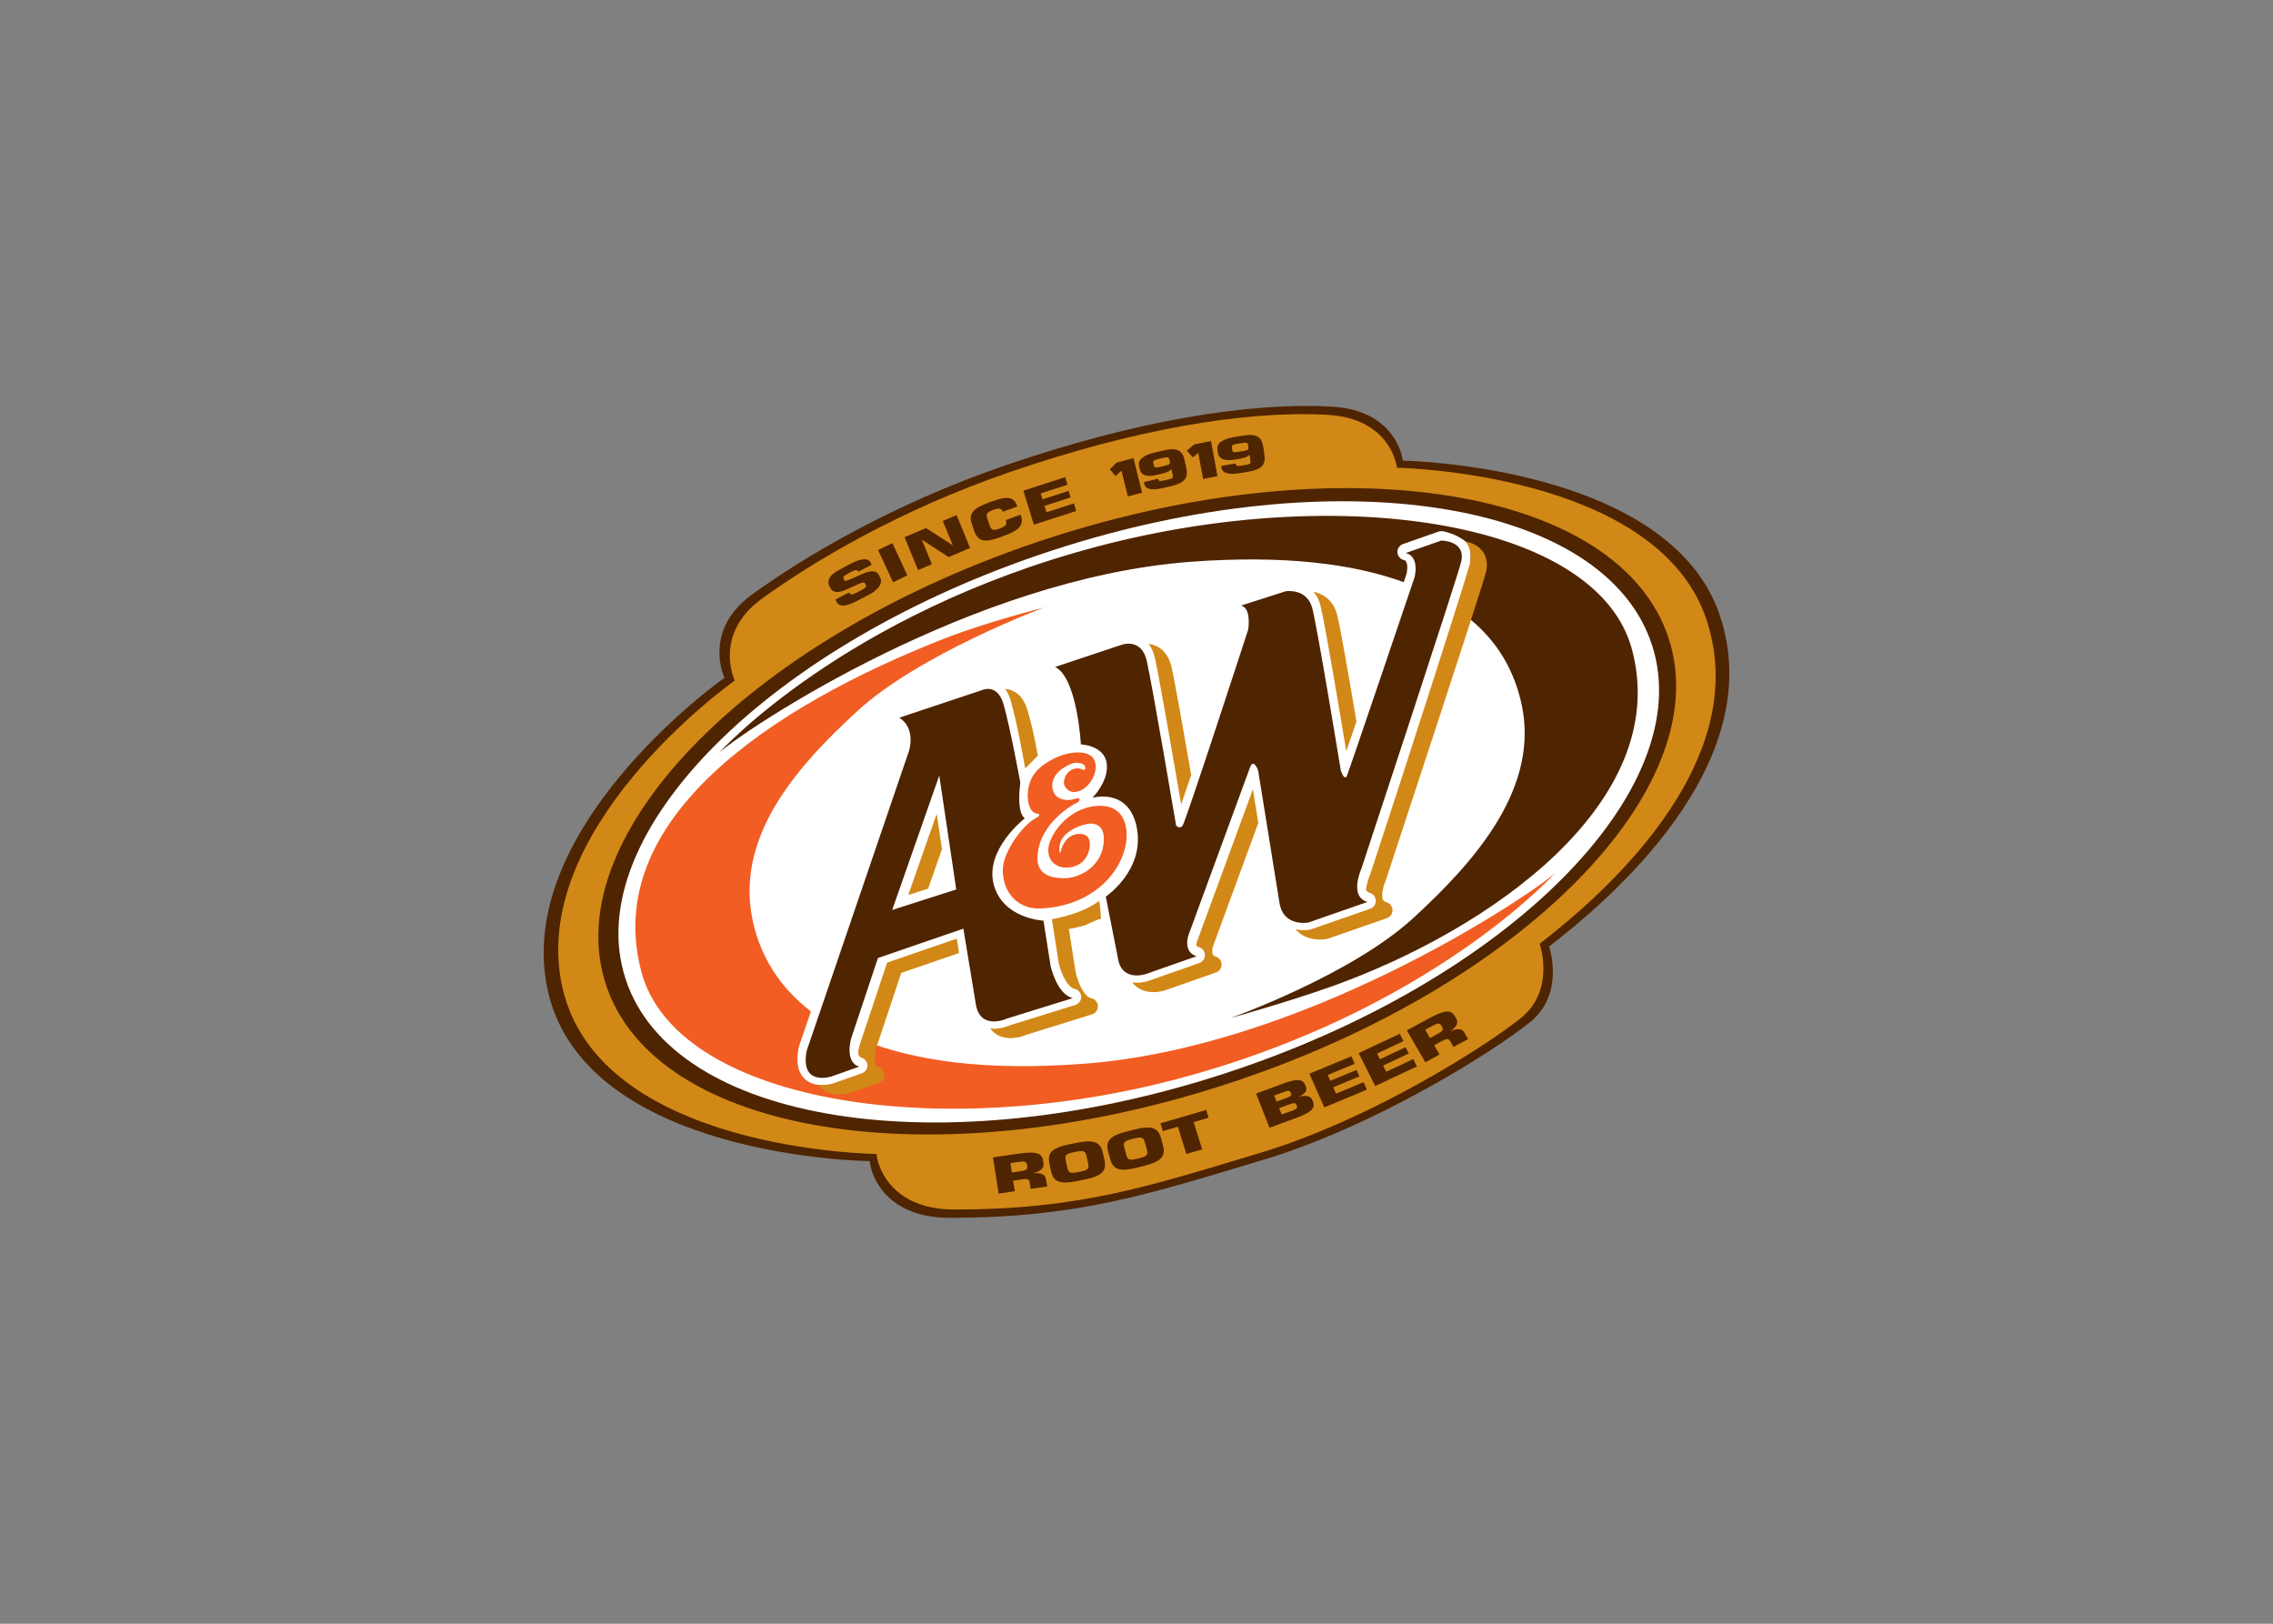
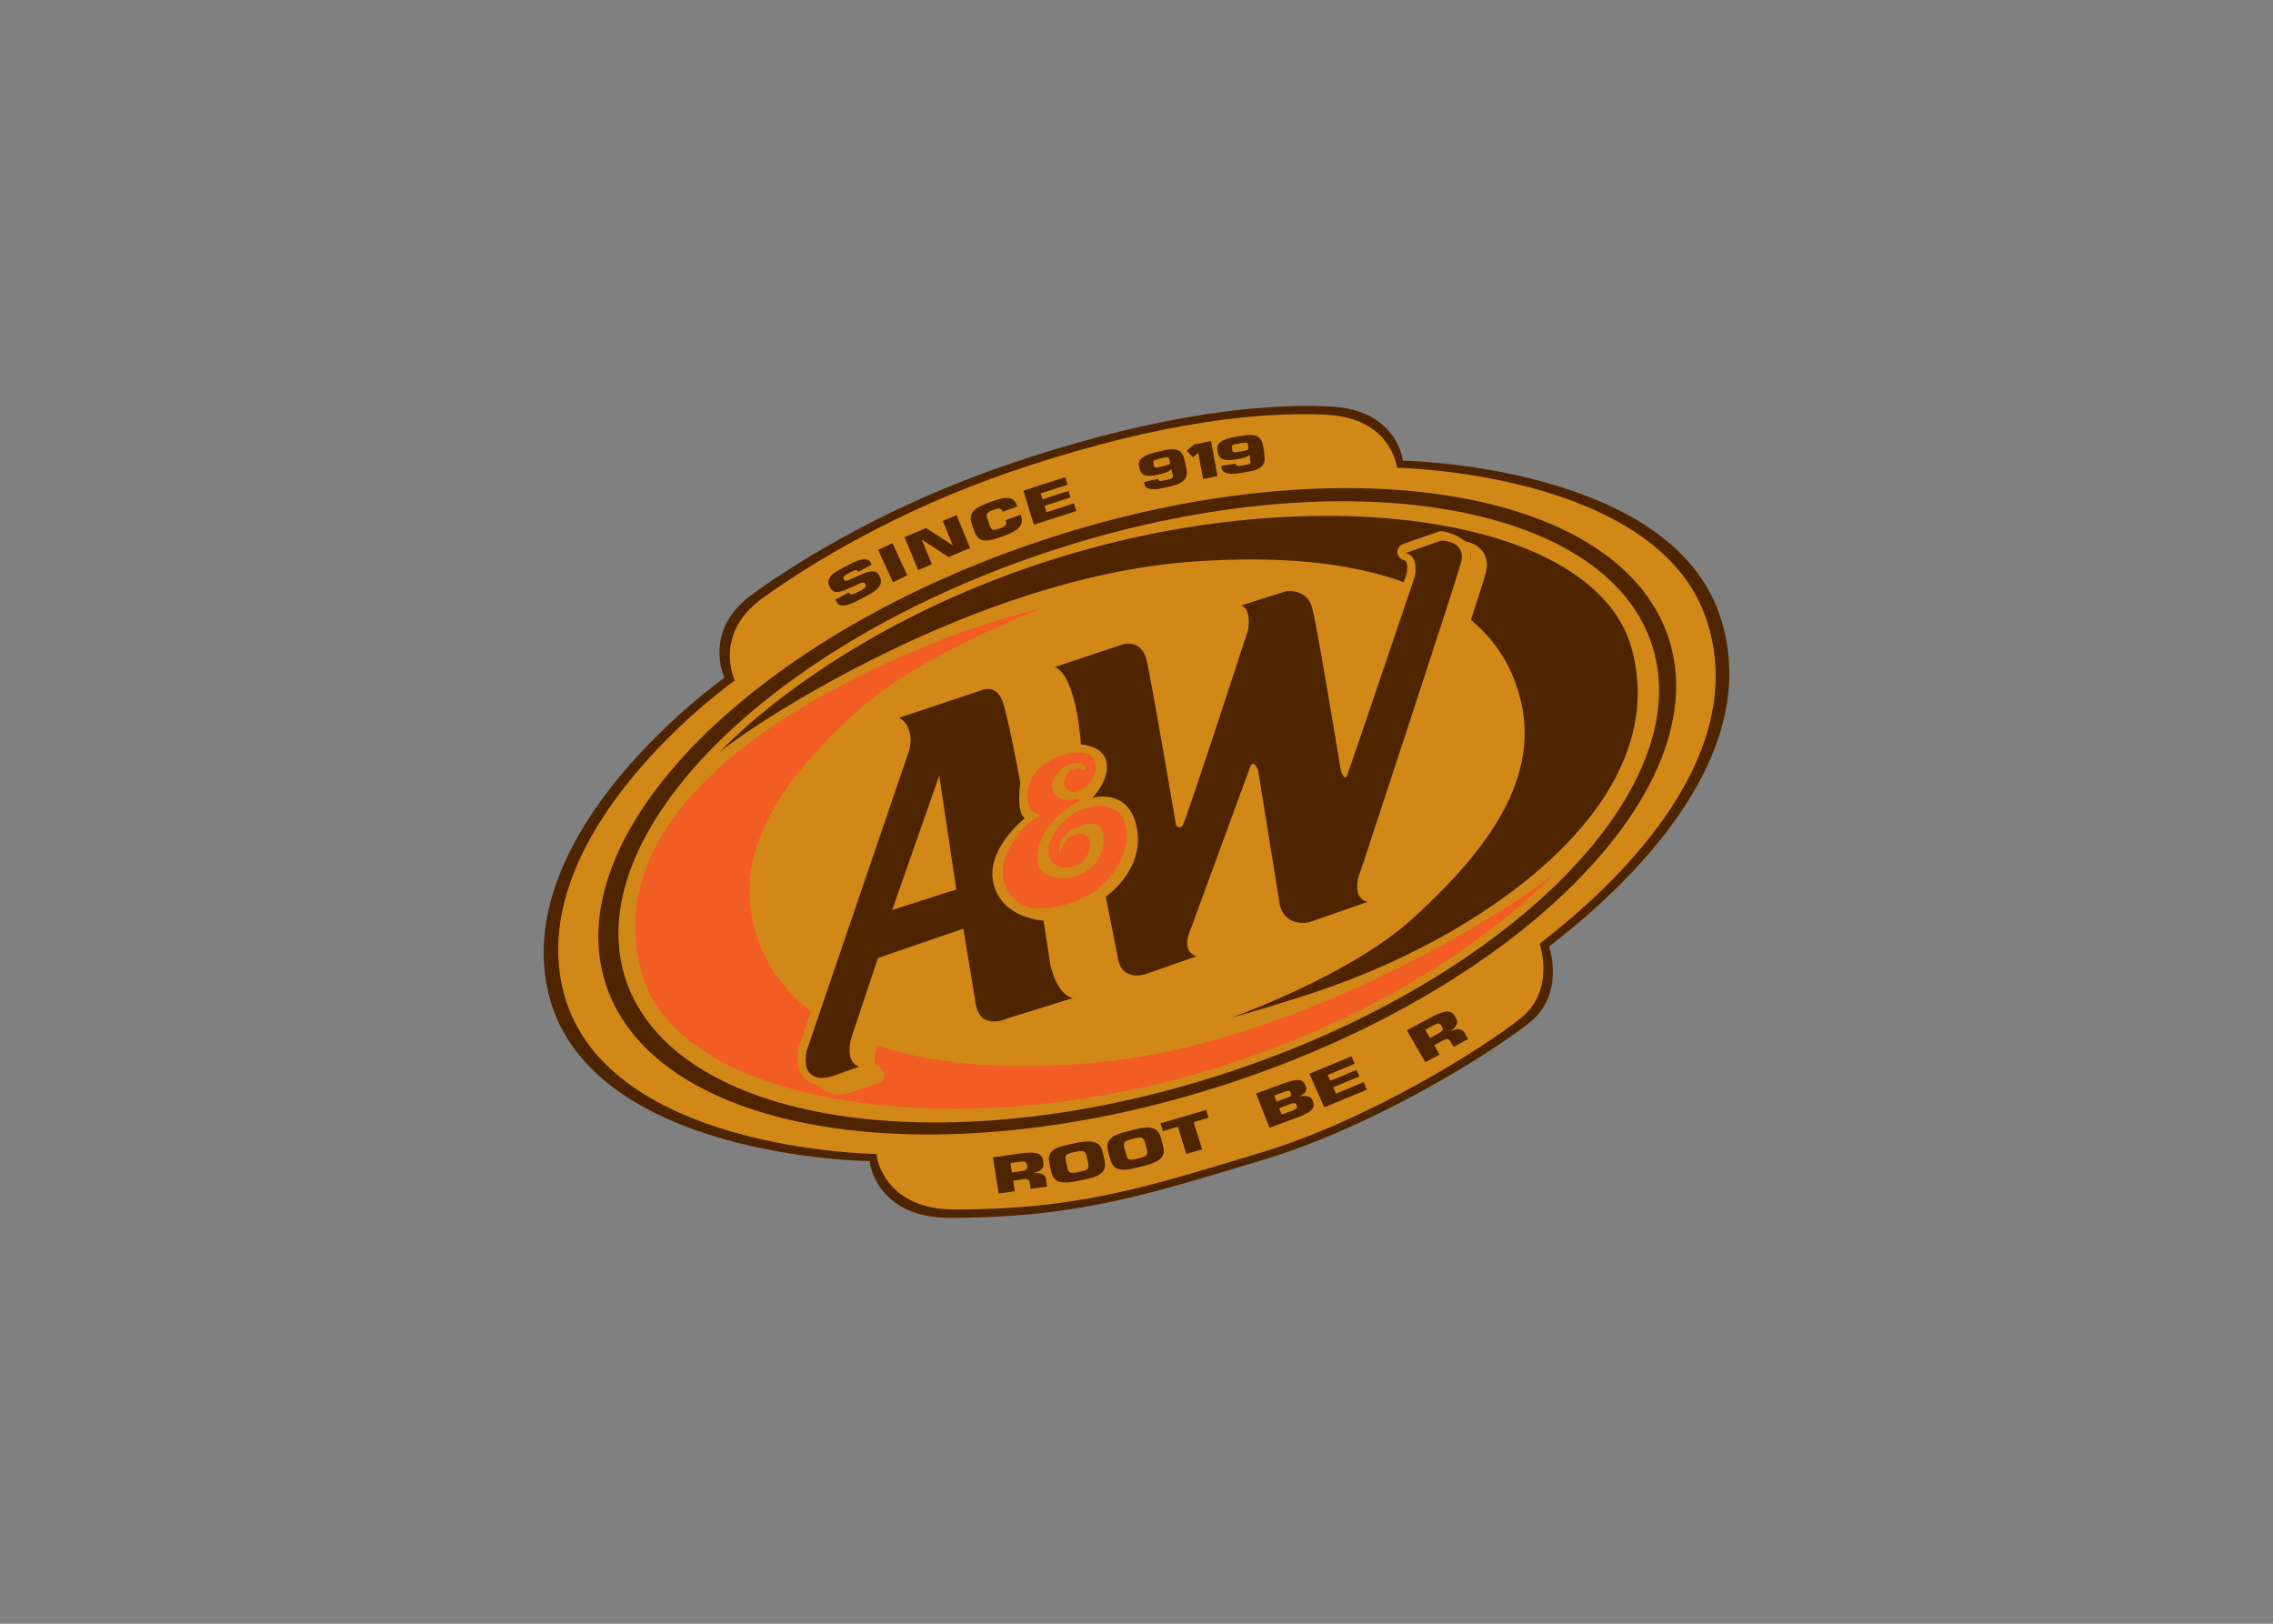
<svg xmlns="http://www.w3.org/2000/svg" clip-rule="evenodd" fill-rule="evenodd" viewBox="0 0 560 400">
  <rect x="0" y="0" width="560" height="400" fill="#808080" stroke="none" />
  <path d="m178.502 166.984s-5.607-11.604 6.9-20.629 34.287-22.134 62.535-31.803c31.28-10.708 59.096-15.494 80.002-14.398 16.389.86 17.683 13.323 17.683 13.323s65.554 1.074 78.061 38.035-27.818 70.699-42.05 81.658c0 0 4.097 11.604-4.745 18.695-8.841 7.091-37.952 25.572-65.985 33.953-28.033 8.38-45.284 14.184-76.983 14.183-16.82-.001-19.623-12.034-19.623-13.968 0 0-70.229-.645-79.355-42.118-8.641-39.274 41.618-75.641 43.559-76.931" fill="#4f2400" />
  <path d="m181.027 167.649s-5.473-11.368 6.737-20.209c12.209-8.841 33.471-21.683 61.048-31.156 30.536-10.49 57.69-15.179 78.099-14.104 15.999.842 17.262 13.052 17.262 13.052s63.995 1.052 76.205 37.26-27.156 69.258-41.049 79.994c0 0 3.999 11.368-4.631 18.314-8.631 6.947-37.05 25.051-64.416 33.261s-44.207 13.895-75.152 13.894c-16.42-.001-19.157-11.789-19.157-13.683 0 0-68.559-.631-77.468-41.26-8.436-38.473 40.628-74.1 42.523-75.363" fill="#d28816" />
-   <path d="m409.892 157.683c11.896 36.573-36.505 85.102-108.111 108.394-71.604 23.292-139.295 12.527-151.192-24.047-11.896-36.57 36.507-85.101 108.11-108.392 71.603-23.292 139.294-12.526 151.192 24.045" fill="#fff" />
  <path d="m258.306 132.605c-72.312 23.522-121.14 72.702-109.058 109.843 12.082 37.143 80.498 48.185 152.81 24.662 72.314-23.523 121.14-72.701 109.058-109.845-12.083-37.142-80.498-48.183-152.811-24.66zm148.692 26.264c11.589 35.628-35.626 82.924-105.46 105.641-69.833 22.716-135.84 12.249-147.428-23.38-11.589-35.626 35.627-82.924 105.459-105.639 69.833-22.716 135.839-12.249 147.429 23.378" fill="#4f2400" />
  <path d="m266.861 189.62c.311.161.773-.249.412-.893-.35-.624-1.099-.824-2.267-.824s-5.84 2.13-5.771 5.634 3.504 3.916 5.428 3.298 1.374.618.687.893-9.414 4.953-9.756 13.398c-.206 5.084 4.719 5.155 6.459 5.222 3.572.137 10.029-2.824 9.894-9.894-.068-3.573-2.68-3.573-3.436-3.573-.755 0-8.451 1.58-7.42 7.214 0 0 .206.069.344-.687.138-.755 1.319-4.04 4.672-3.985 1.855.03 2.404 1.237 2.404 2.611s-.824 5.699-5.977 5.699c-1.786 0-4.397-1.233-4.26-4.531s4.587-10.019 11.757-10.649c7.027-.618 7.548 5.217 7.549 7.077.004 7.695-7.156 17.413-20.956 18.156-6.926.373-10.1-5.445-9.481-10.46.498-4.038 4.929-10.202 8.107-11.818 1.224-.622.839-1.019.294-1.075-2.217-.23-2.442-3.746-2.309-5.258.344-3.916 2.428-6.034 5.382-7.752 2.955-1.717 5.497-2.061 6.94-2.061.893 0 4.219-.002 4.397 3.298.137 2.542-2.13 6.39-5.428 6.458-1.03.022-2.438-1.083-2.405-2.336.069-2.611 2.622-4.255 4.741-3.16" fill="#f15d22" />
  <path d="m266.294 183.376s5.701.219 6.359 4.605-3.509 8.552-3.509 8.552 9.184-2.658 10.982 7.648c1.799 10.306-7.693 16.692-7.693 16.692l3.07 15.569c1.097 5.482 6.798 3.509 6.798 3.509l12.499-4.386c-3.509-1.096-1.974-5.263-1.974-5.263s14.253-38.813 15.13-41.225 2.001.658 2.001.658l5.235 32.454c.877 6.359 7.236 5.043 7.236 5.043l14.473-5.043c-4.605-1.316-1.535-8.078-1.535-8.078s23.682-71.796 24.615-75.687c1.26-5.263-4.88-5.263-4.88-5.263l-8.771 3.07c3.508.877 2.193 5.921 2.193 5.921s-16.007 47.365-16.665 48.9-1.535-1.316-1.535-1.316-5.702-34.866-7.017-39.909c-1.316-5.043-6.578-4.166-6.578-4.166l-10.964 3.508c2.631.658 1.754 5.921 1.754 5.921s-15.35 47.146-16.129 48.242c-.78 1.096-1.633 0-1.633 0s-5.921-34.865-7.236-40.567c-1.316-5.701-6.14-3.947-6.14-3.947l-16.446 5.482c5.482 2.631 6.359 19.078 6.359 19.078zm-46.488 40.787 15.788-5.044-4.184-28.068zm1.754-47.365 20.393-6.798s3.728-1.754 5.263 3.399 4.166 19.407 4.166 19.407-1.096 7.236 1.096 8.771c0 0-9.868 7.675-7.675 16.227s12.28 8.991 12.28 8.991l1.754 11.183s1.535 7.017 5.482 7.894l-16.226 5.043s-6.579 3.069-7.675-3.509-3.07-18.639-3.07-18.639l-21.051 7.236-6.578 19.735s-1.754 5.92 1.973 7.017l-6.798 2.412s-7.894 2.631-6.14-6.359l25.217-73.898s1.754-5.482-2.412-8.113" fill="#4f2400" />
  <path d="m361.06 133.382c-2.442-1.984-5.554-2.541-5.958-2.541-.23 0-.46.039-.678.115l-8.771 3.07c-.856.299-1.414 1.125-1.372 2.031.041.906.673 1.677 1.552 1.897.337.084.478.221.586.401.453.756.29 2.28.133 2.954l-.389 1.152-.321.949c-12.593-4.588-29.717-6.7-52.401-5.023-54.101 4-109.255 40.897-116.201 46.973 0 0 30.945-34.342 93.256-50.762 60.436-15.926 123.148-6.105 131.569 25.381 9.983 37.327-34.568 69.058-74.29 83.133-10.613 3.761-24.65 7.688-24.65 7.688s29.682-10.525 45.049-24.63c15.367-14.104 31.576-32.419 26.524-53.469-2.089-8.704-6.717-16.436-15.75-22.605 0 0 5.941-13.603 2.113-16.714" fill="#4f2400" />
  <path d="m266.916 262.059c-24.408 1.805-41.207-.7-54.578-5.859l-.276.764c-.07.277-1.341 3.099.208 3.555.854.251 1.448 1.023 1.473 1.912.024.89-.527 1.694-1.366 1.991l-6.798 2.412-.037.013c-.143.047-1.437.464-2.994.464-2.014 0-3.65-.693-4.73-2.004-1.328-1.613-1.692-4.021-1.079-7.16l.072-.269 2.975-8.717c-7.742-5.947-12.204-13.403-14.127-21.415-5.052-21.051 10.196-38.478 25.563-52.582 15.368-14.105 46.011-25.517 46.011-25.517s-14.168 3.578-24.65 7.688c-42.954 16.84-84.533 44.782-74.55 82.109 8.421 31.486 71.393 42.33 131.83 26.404 62.311-16.42 93.256-50.762 93.256-50.762-6.947 6.075-62.1 42.973-116.202 46.973" fill="#f15d22" />
  <g fill="#4f2400">
    <path d="m209.175 145.942.036.075c.276.565.797.533 2.063-.132l.873-.459c1.034-.544 1.359-.888 1.145-1.325l-.167-.342c-.219-.448-.695-.278-1.671.155l-2.905 1.298c-2.171.966-3.4.835-4.024-.445l-.234-.48c-.354-.725-.243-1.508.311-2.254.566-.767 1.521-1.335 2.929-2.075l2.086-1.096c2.62-1.377 4.316-1.437 4.883-.274l.26.533-3.334 1.751-.042-.085c-.229-.469-.622-.45-1.567.046l-.802.422c-1.016.534-1.392.865-1.189 1.281l.156.32c.208.427.705.206 1.663-.217l2.65-1.178c2.283-1.012 3.673-.965 4.219.155l.364.746c.62 1.269-.373 2.862-2.655 4.061l-2.834 1.489c-2.977 1.564-4.613 1.7-5.289.313l-.26-.533 3.333-1.751" />
    <path d="m216.333 135.488 3.525-1.686 3.69 7.94-3.525 1.685-3.69-7.94" />
    <path d="m222.861 132.331 5.292-2.249 6.597 4.267-2.473-6.02 3.394-1.442 3.33 8.104-5.292 2.249-6.62-4.323 2.496 6.076-3.394 1.442z" />
    <path d="m251.537 127.024c.767 2.171-.394 3.587-3.89 4.873l-1.227.451c-3.887 1.43-5.491.992-6.362-1.475l-.606-1.717c-.871-2.467.091-3.849 3.978-5.278l1.004-.37c3.794-1.395 5.365-1.112 6.143 1.093l.056.159-3.608 1.327-.052-.148c-.273-.773-.904-.836-2.281-.33-1.786.656-1.816 1.105-1.383 2.332l.482 1.365c.433 1.228.733 1.541 2.518.884 1.432-.526 1.838-.984 1.529-1.86l-.068-.193 3.682-1.355.084.239" />
    <path d="m252.137 120.866 10.291-3.322.574 1.868-6.616 2.136.446 1.453 6.428-2.075.496 1.615-6.428 2.075.485 1.58 6.767-2.184.574 1.868-10.442 3.37z" />
-     <path d="m275.134 113.943 4.112-1.094 2.129 8.517-3.5.931-1.584-6.338-1.448 1.306-1.421-1.656z" />
    <path d="m285.587 113.024c-1.31.307-1.559.464-1.435 1.031l.139.637c.126.578.411.586 1.721.28l.771-.181c1.252-.293 1.564-.44 1.438-1.019l-.139-.638c-.126-.578-.491-.58-1.723-.291l-.77.18zm-.247 4.908.023.106c.111.508.425.558 1.388.332l.925-.216c1.194-.279 1.402-.44 1.263-1.078l-.326-1.499c-.481.485-1.172.845-2.174 1.08l-1.367.32c-2.619.613-3.939.128-4.281-1.442l-.17-.779c-.329-1.511 1.067-2.632 4.168-3.357l1.656-.388c3.582-.839 4.877-.1 5.424 2.414l.388 1.782c.55 2.526-.335 3.763-3.898 4.597l-1.657.387c-2.87.672-4.477.354-4.752-.909l-.116-.531 3.505-.821" />
    <path d="m294.194 109.486 4.167-.837 1.59 8.64-3.547.712-1.183-6.43-1.341 1.111-1.474-1.671 1.787-1.526" />
    <path d="m305.007 109.299c-1.326.218-1.585.359-1.5.933l.096.646c.087.586.37.613 1.696.395l.78-.129c1.267-.209 1.588-.335 1.501-.921l-.096-.646c-.087-.586-.45-.612-1.698-.406l-.78.129zm-.575 4.886.016.108c.076.514.386.585 1.361.425l.936-.154c1.209-.199 1.427-.345 1.331-.991l-.225-1.519c-.512.452-1.225.765-2.239.933l-1.384.228c-2.652.437-3.935-.136-4.171-1.727l-.117-.79c-.227-1.531 1.239-2.557 4.378-3.074l1.677-.277c3.626-.598 4.867.227 5.244 2.775l.267 1.806c.379 2.56-.585 3.736-4.192 4.33l-1.676.276c-2.905.479-4.486.053-4.676-1.227l-.08-.538 3.549-.585" />
  </g>
  <g fill="#4f2400">
    <path d="m251.516 288.513c1.284-.189 1.679-.46 1.559-1.231l-.054-.343c-.12-.773-.583-.93-1.866-.743l-2.221.325.361 2.318zm-6.866-3.395 5.971-.875c4.157-.609 6.043-.409 6.351 1.565l.113.723c.187 1.201-.684 2.032-2.556 2.456 2.028-.096 2.992.339 3.166 1.455l.287 1.839-4.055.595-.251-1.606c-.121-.773-.583-.931-1.867-.742l-2.201.323.406 2.599-3.973.582-1.392-8.914" />
    <path d="m262.917 287.492c.291 1.347.571 1.67 2.568 1.266l.726-.147c1.998-.404 2.141-.813 1.85-2.16l-.314-1.456c-.291-1.347-.594-1.678-2.591-1.274l-.726.147c-1.998.405-2.118.822-1.827 2.168zm.46-5.577 1.937-.392c4.216-.853 5.838-.169 6.406 2.465l.396 1.832c.568 2.633-.634 3.89-4.851 4.744l-1.937.392c-4.216.854-5.818.164-6.386-2.469l-.395-1.833c-.568-2.633.614-3.886 4.83-4.739" />
    <path d="m277.429 284.32c.357 1.332.653 1.642 2.628 1.146l.718-.18c1.975-.496 2.098-.911 1.741-2.244l-.386-1.44c-.357-1.332-.676-1.649-2.651-1.153l-.718.18c-1.975.497-2.075.919-1.718 2.251zm.184-5.593 1.915-.481c4.169-1.048 5.823-.438 6.52 2.166l.486 1.813c.698 2.604-.441 3.916-4.61 4.962l-1.915.481c-4.17 1.048-5.803.433-6.501-2.171l-.486-1.812c-.698-2.604.421-3.911 4.591-4.958" />
    <path d="m290.196 277.567-3.69 1.079-.599-1.923 11.247-3.288.599 1.923-3.67 1.073 2.092 6.706-3.887 1.136-2.092-6.705" />
    <path d="m315.768 274.56 2.794-1.028c.828-.305 1.126-.613.953-1.054l-.136-.348c-.173-.44-.607-.479-1.436-.174l-2.794 1.028zm-1.252-3.186 2.659-.978c.79-.29 1.054-.573.89-.99l-.132-.336c-.164-.417-.555-.459-1.345-.169l-2.659.978zm1.532-4.409c3.313-1.219 4.887-1.255 5.469.229l.214.545c.373.95-.182 1.725-1.736 2.429 1.753-.42 2.943-.141 3.289.739l.196.499c.673 1.715-.656 2.708-4.22 4.019l-6.492 2.388-3.308-8.423 6.589-2.424" />
    <path d="m322.599 264.504 10.343-4.291.818 1.845-6.648 2.759.636 1.435 6.459-2.68.707 1.595-6.459 2.68.692 1.56 6.8-2.821.818 1.845-10.493 4.355-3.671-8.282" />
-     <path d="m334.743 259.421 10.128-4.751.905 1.807-6.511 3.055.705 1.405 6.325-2.967.782 1.562-6.325 2.967.766 1.528 6.659-3.124.905 1.806-10.275 4.821-4.065-8.109" />
    <path d="m354.272 254.655c1.133-.614 1.405-1.002 1.011-1.683l-.175-.303c-.394-.681-.885-.671-2.018-.058l-1.96 1.062 1.182 2.044 1.96-1.061zm-7.664-.837 5.271-2.853c3.67-1.986 5.509-2.441 6.515-.7l.369.638c.613 1.06.099 2.133-1.499 3.168 1.863-.781 2.924-.702 3.494.282l.938 1.622-3.58 1.937-.819-1.417c-.394-.682-.884-.672-2.018-.059l-1.943 1.051 1.326 2.293-3.508 1.898-4.547-7.864" />
  </g>
  <g fill="#d28816">
    <path d="m223.761 220.477 4.898-1.565 3.415-9.744-1.298-8.708z" />
    <path d="m222.043 239.668 14.252-4.899-.58-3.537-17.12 5.885-.126.29-6.579 19.735-.021.066c-.057.192-.299 1.055-.422 2.199.114.544.358.975.823 1.112.854.251 1.448 1.023 1.473 1.912.024.89-.527 1.694-1.366 1.991l-6.798 2.412-.037.013c-.143.047-1.437.464-2.994.464-.305 0-.598-.021-.885-.053l.275.369c1.08 1.311 2.715 2.004 4.73 2.004 1.557 0 2.852-.416 2.994-.463l.038-.013 6.798-2.412c.838-.297 1.39-1.101 1.365-1.991-.024-.889-.619-1.662-1.473-1.913-1.549-.456-.659-4.171-.589-4.448l6.241-18.723" />
    <path d="m268.884 245.92c-1.98-.44-3.478-4.381-3.903-6.584l-1.652-10.53c.023.148 3.004-.563 3.988-.88.221-.071 3.942-1.822 3.937-1.587-.002.102-.146-3.404-.476-4.413-.009-.026-3.016 2.857-11.628 4.537l1.704 10.864c.432 1.893 1.929 5.834 3.91 6.274.908.202 1.567.989 1.606 1.919.039.929-.553 1.769-1.442 2.045l-16.114 5.008c-.506.217-2.121.843-3.964.843-.316 0-.619-.024-.916-.06 1.148 1.541 2.875 2.38 5.036 2.38 1.843 0 3.459-.626 3.964-.843l16.114-5.009c.888-.276 1.48-1.115 1.441-2.044-.038-.93-.697-1.717-1.606-1.919" />
    <path d="m299.532 235.658c-.546-.17-.666-.409-.717-.512-.3-.596-.088-1.67.058-2.084.097-.265 6.68-18.19 11.142-30.349l-1.335-8.277c-3.813 10.397-13.542 36.889-13.66 37.209-.041.112-.197.561-.316 1.199.056.11.189.333.708.494.844.264 1.424 1.039 1.44 1.924.015.884-.538 1.679-1.372 1.972l-12.499 4.386c-.144.049-1.378.461-2.921.461-.383 0-.75-.028-1.107-.076 1.177 1.548 2.972 2.397 5.226 2.397 1.543 0 2.777-.412 2.921-.461l12.5-4.386c.835-.293 1.388-1.088 1.372-1.972-.015-.885-.595-1.66-1.44-1.924" />
    <path d="m255.688 186.141c-.108-.586-1.019-6.08-2.568-11.279-1.282-4.304-4.051-5.055-5.471-5.143.525.709.995 1.628 1.351 2.823 1.549 5.199 3.478 16.191 3.586 16.778" />
    <path d="m341.436 216.806c.968-2.934 23.72-71.922 24.661-75.852.621-2.592-.156-4.287-.917-5.252-1.135-1.439-2.832-2.063-4.131-2.334l.012.014c.734.93 1.643 2.631 1.138 5.069.026.405-.238.803-.409 1.52-.72 3.008-16.029 50.622-24.22 75.453-.203.467-.797 1.941-1.033 3.681l.076.2c.105.226.289.481.854.642.86.246 1.463 1.02 1.488 1.915s-.532 1.702-1.377 1.997l-14.472 5.043-.26.072c-.125.026-.799.156-1.753.156-.676 0-1.314-.069-1.919-.19 1.402 1.613 3.477 2.51 6.039 2.51.955 0 1.628-.13 1.753-.155l.26-.072 14.472-5.043c.845-.295 1.402-1.102 1.377-1.997-.025-.894-.628-1.669-1.488-1.915-.565-.161-.749-.415-.854-.641-.556-1.193.183-3.628.625-4.615l.08-.206" />
    <path d="m284.52 162.035c1.04 4.508 4.83 26.479 6.486 36.149.656-1.901 1.5-4.393 2.467-7.278-1.8-10.386-4.066-23.224-4.833-26.551-1.022-4.43-3.864-5.511-5.653-5.738.643.826 1.19 1.934 1.533 3.418" />
    <path d="m325.292 149.041c1.066 4.088 4.838 26.656 6.39 36.045.684-1.99 1.539-4.492 2.509-7.336-1.751-10.4-3.996-23.384-4.779-26.388-.782-2.999-2.9-4.988-5.812-5.575.777.883 1.358 1.975 1.691 3.254" />
  </g>
</svg>